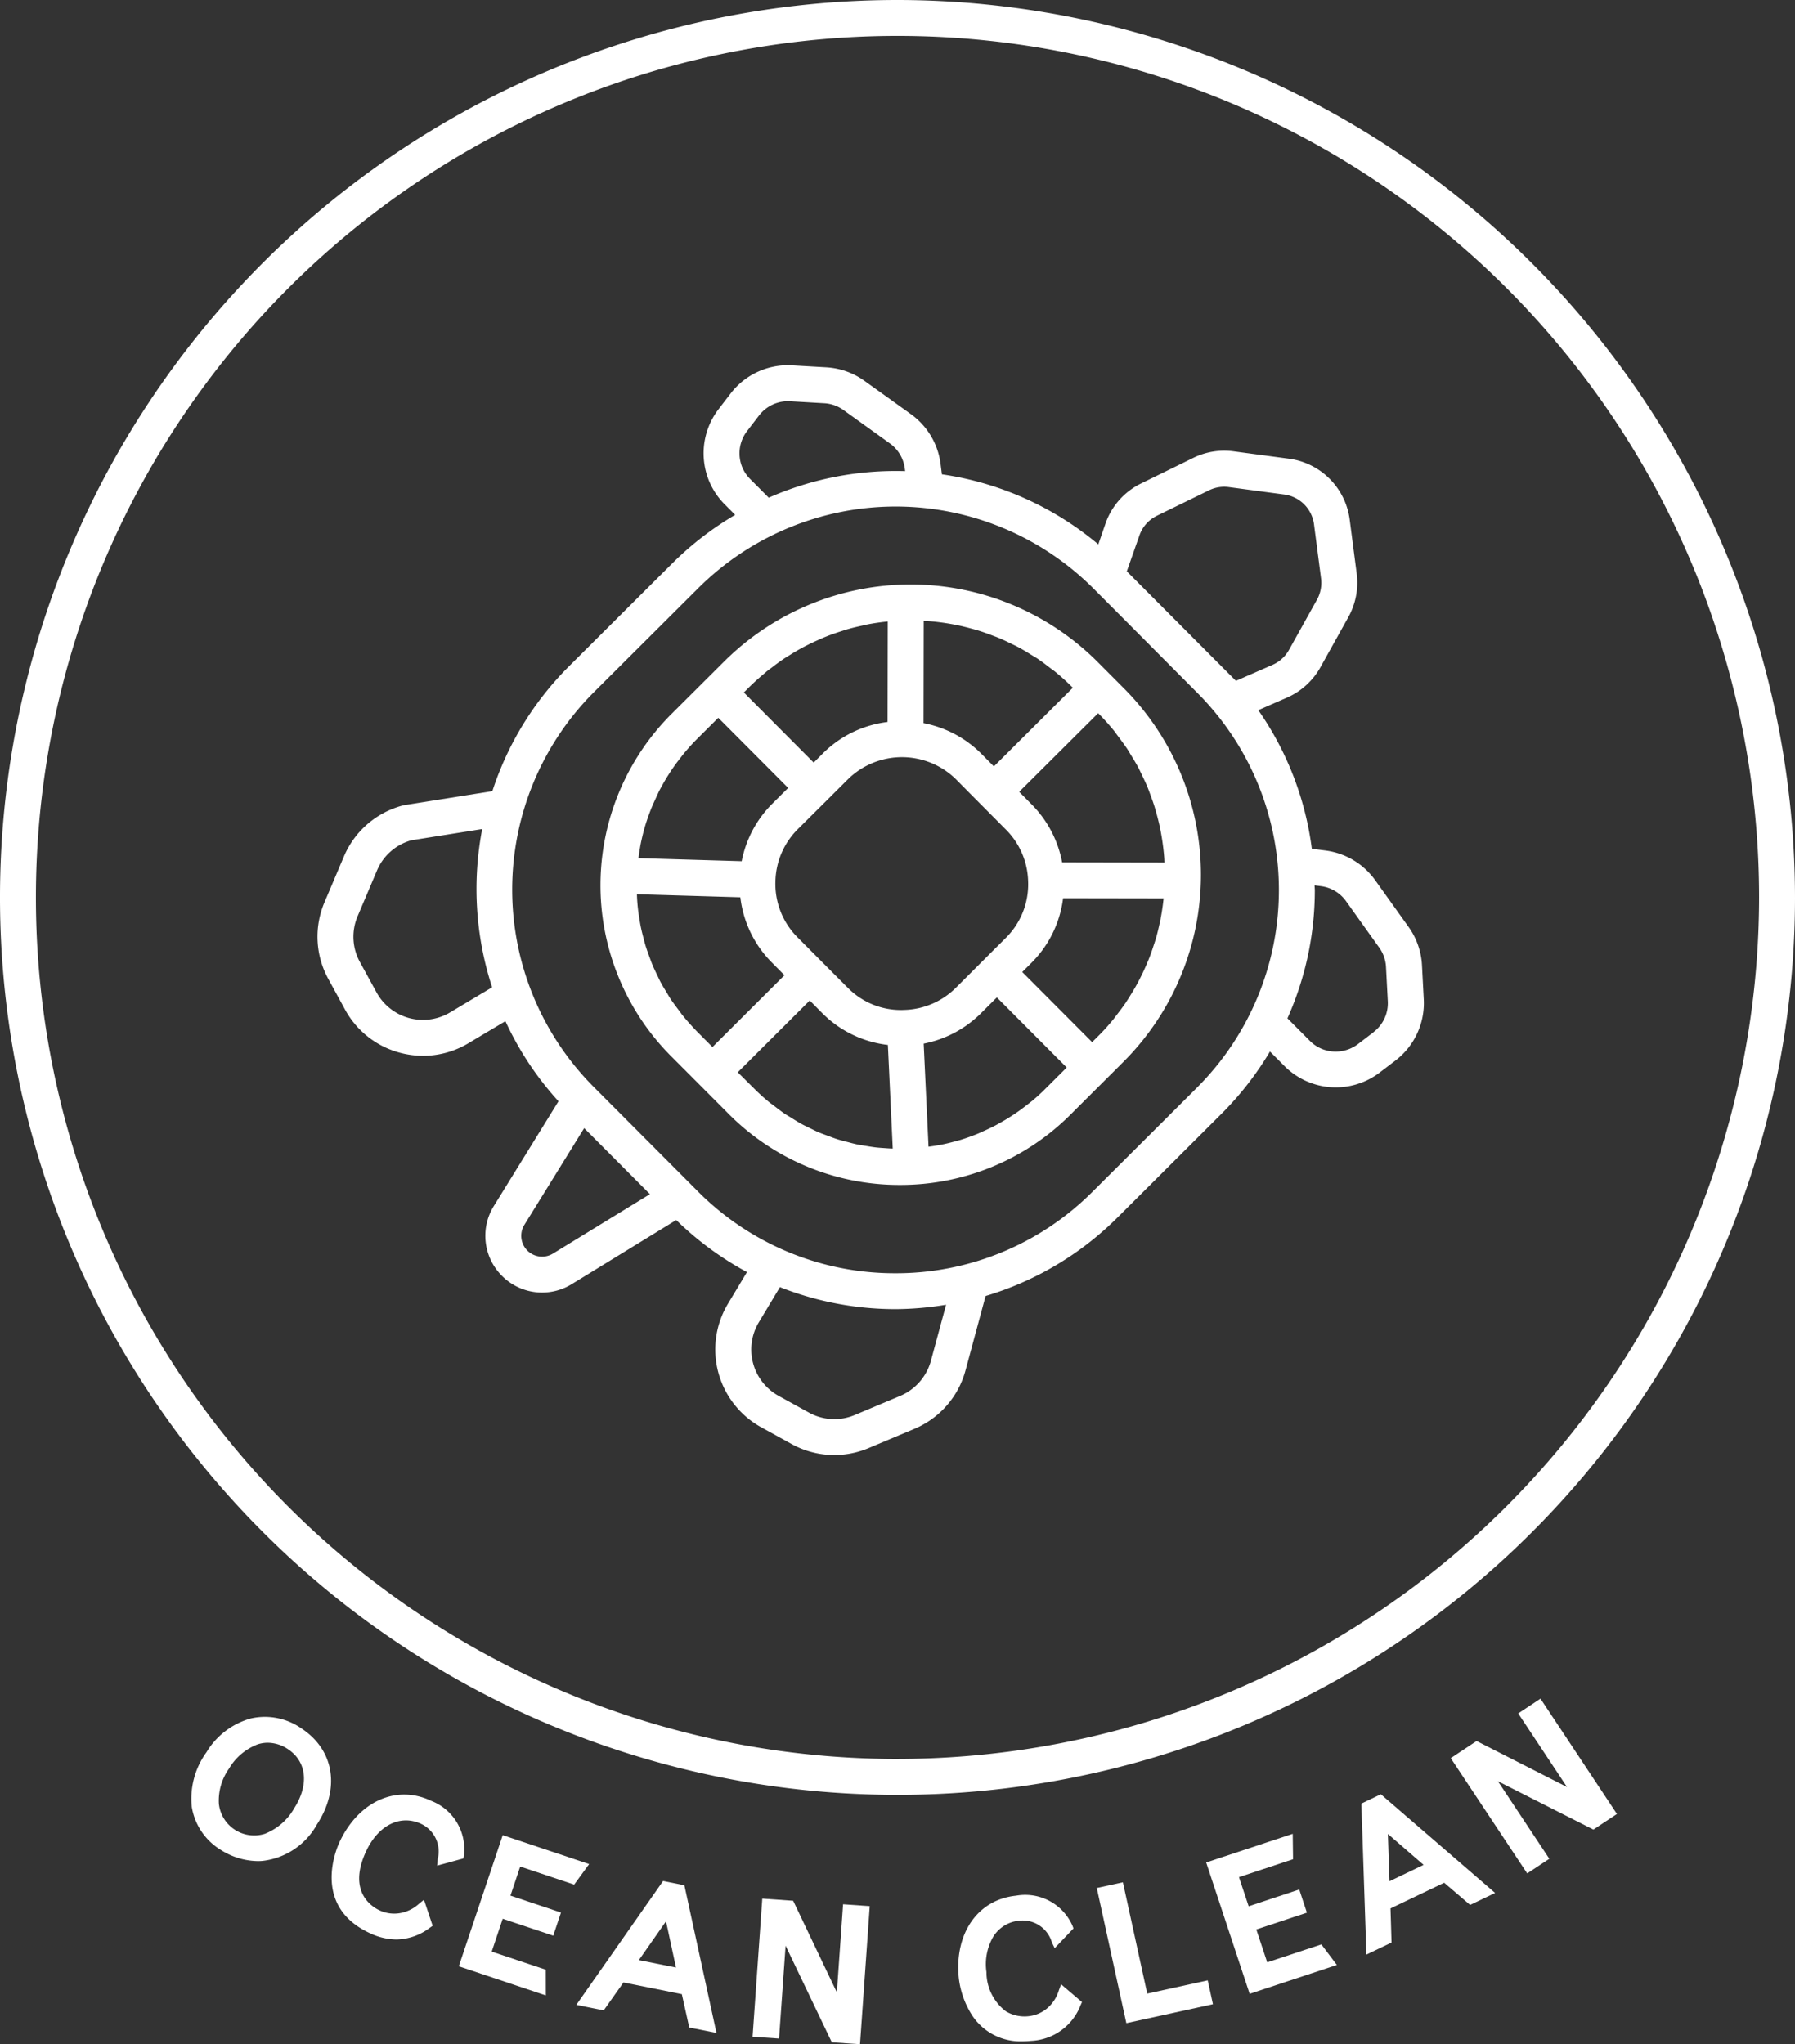
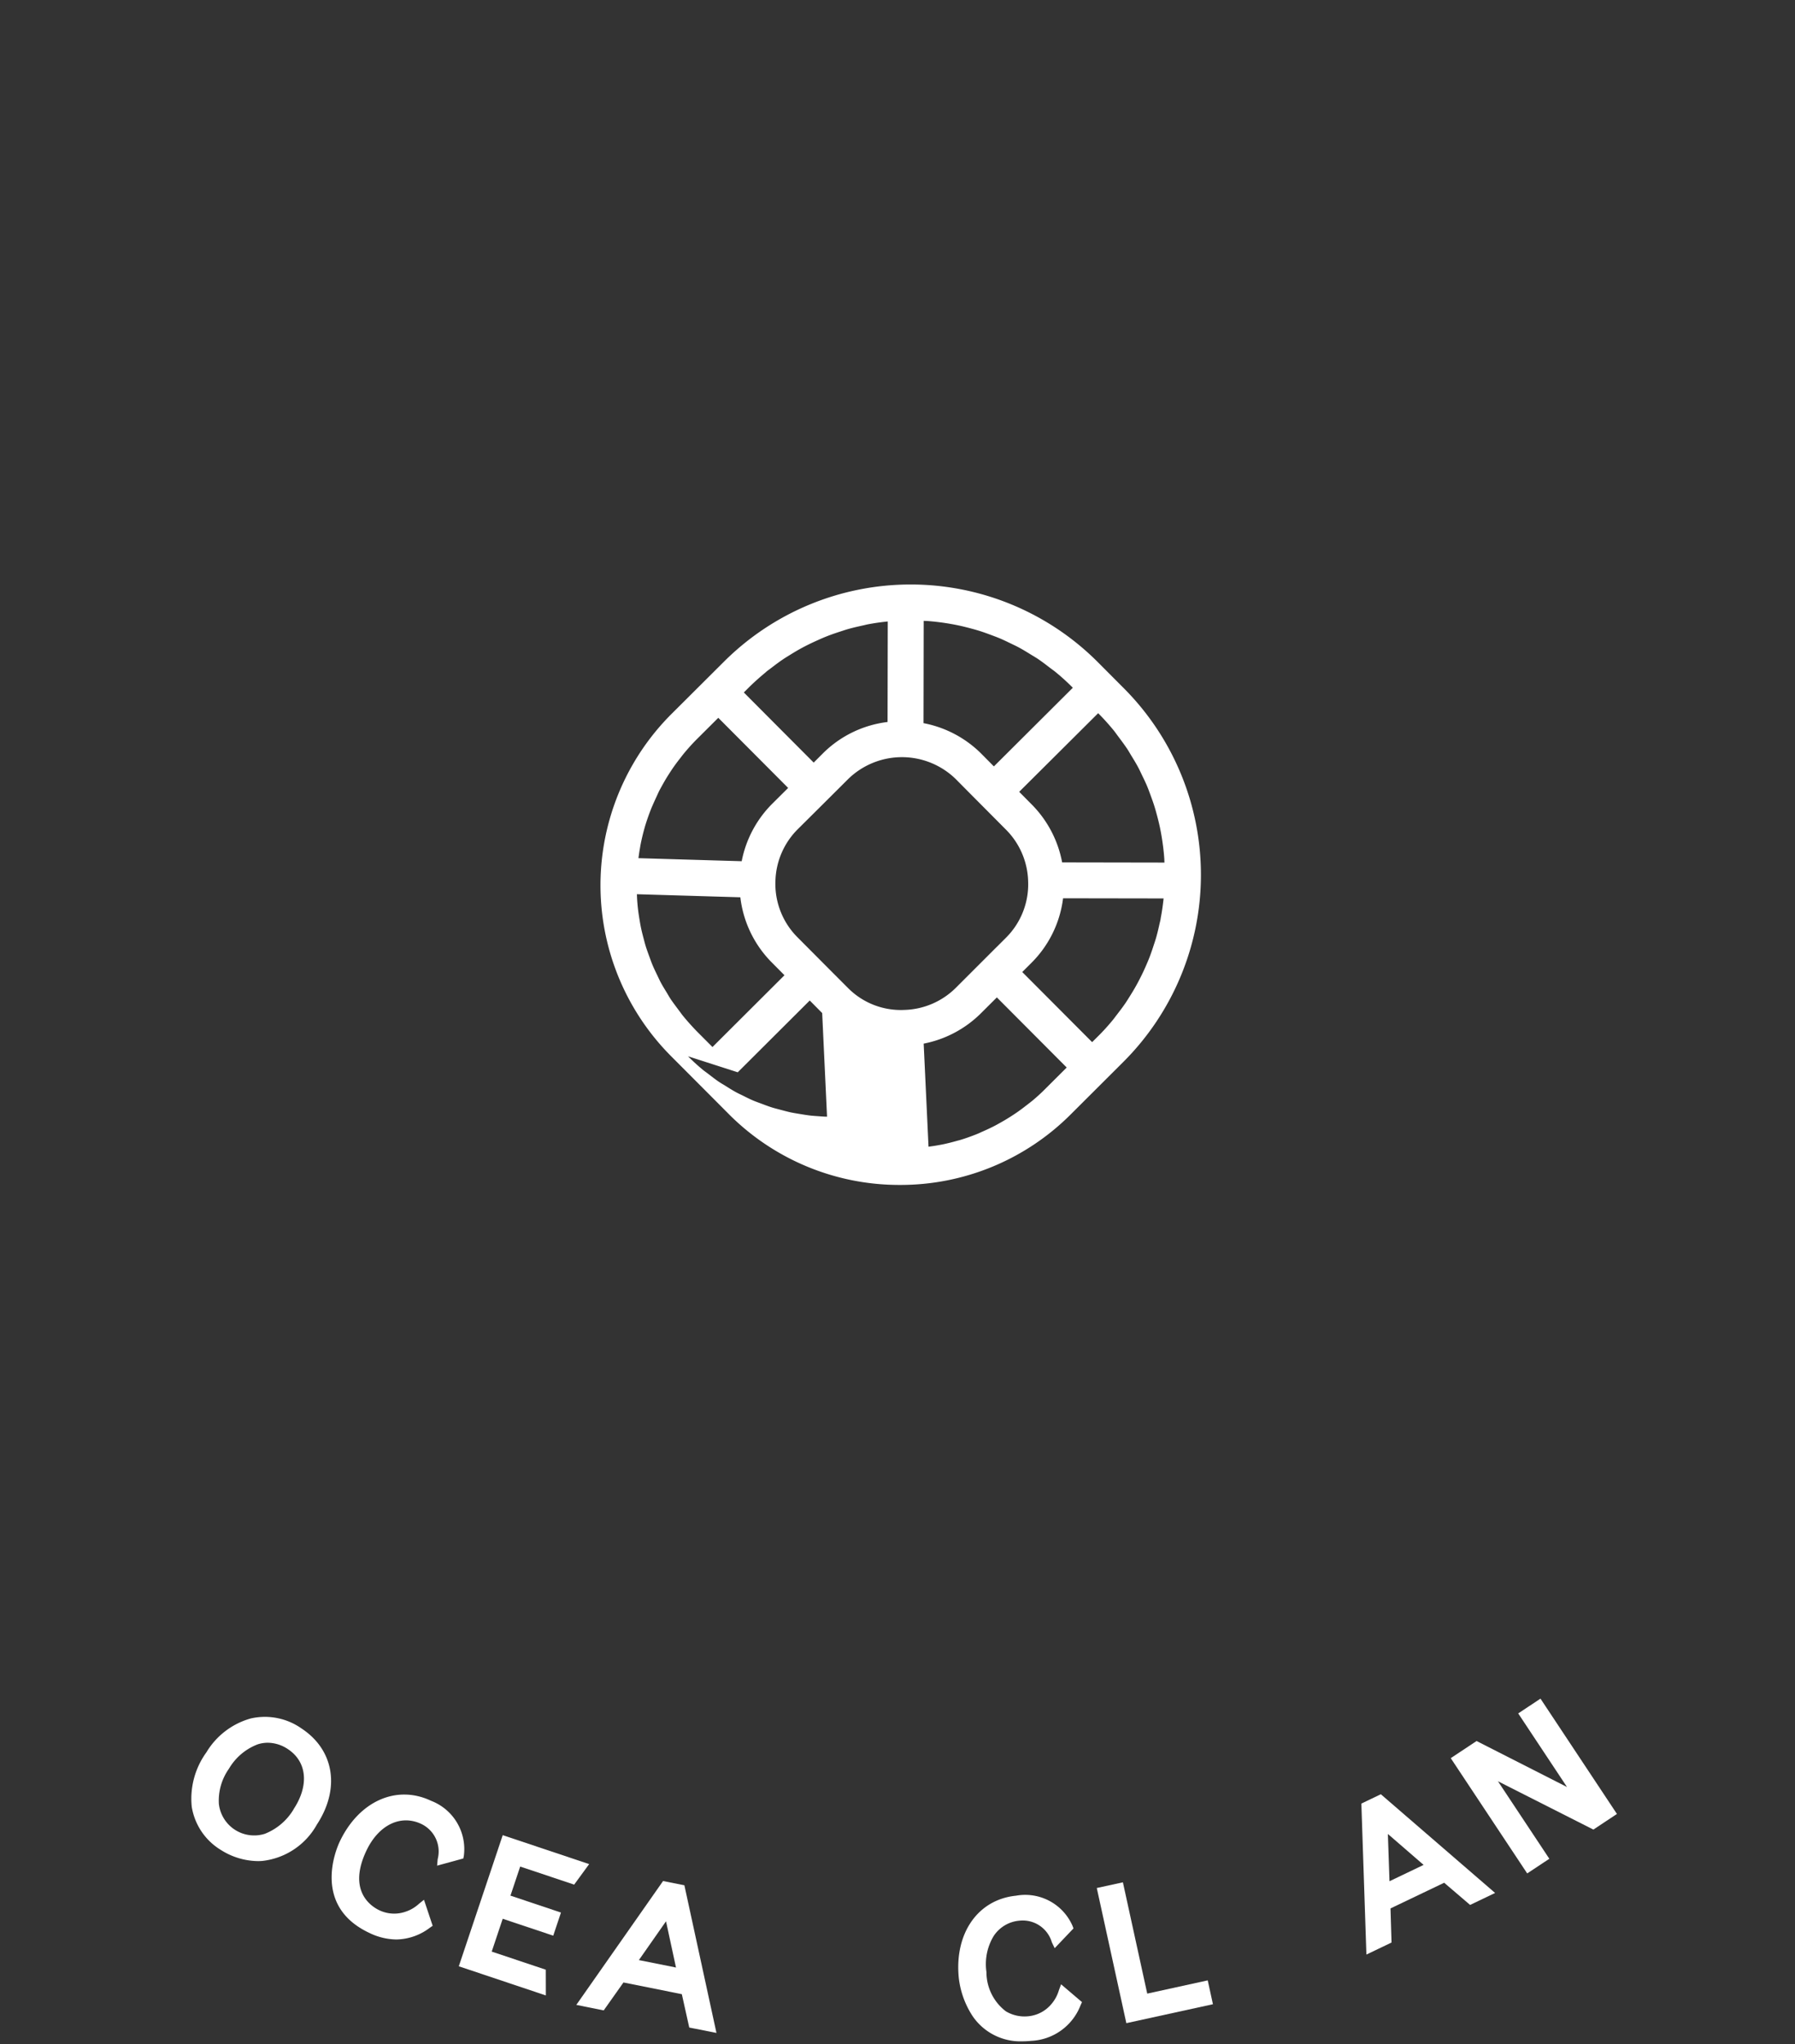
<svg xmlns="http://www.w3.org/2000/svg" viewBox="0 0 100 113.893">
  <rect x="0" y="0" width="100" height="113.893" fill="#333333" stroke="none" />
  <g fill="#fff">
    <path d="m26.8 99.084a3.545 3.545 0 0 0 -2.832-.559 4.2 4.2 0 0 0 -2.47 1.888 4.408 4.408 0 0 0 -.816 3.03 3.457 3.457 0 0 0 1.624 2.409 3.923 3.923 0 0 0 2.065.62q.115 0 .237-.009a3.977 3.977 0 0 0 3.046-2.028c1.311-2.001.967-4.151-.854-5.351zm-.436 4.49a3.256 3.256 0 0 1 -1.613 1.378 1.979 1.979 0 0 1 -2.558-1.673 3.08 3.08 0 0 1 .563-1.956 3.158 3.158 0 0 1 1.6-1.356 1.818 1.818 0 0 1 .562-.089 2.043 2.043 0 0 1 1.128.36c1.054.701 1.184 2.011.314 3.336z" transform="translate(-10 -2.782)" />
    <path d="m34.351 106.726 1.461-.4.03-.154a2.885 2.885 0 0 0 -1.827-3.06c-1.93-.915-4.025.024-5.091 2.28-.17.359-1.568 3.558 1.636 5.073a3.545 3.545 0 0 0 1.526.374 3.166 3.166 0 0 0 1.862-.655l.156-.108-.484-1.45-.28.225a2.045 2.045 0 0 1 -.737.437 1.921 1.921 0 0 1 -1.472-.078c-.439-.208-1.786-1.062-.721-3.315.68-1.437 1.909-2.038 3.061-1.493a1.7 1.7 0 0 1 .912 1.964z" transform="translate(-10 -2.782)" />
    <path d="m31.987 105 .835-1.143-4.815-1.612-2.447 7.305 4.85 1.625-.003-1.434-3.013-1.009.612-1.829 2.815.942.431-1.288-2.814-.943.542-1.62z" />
    <path d="m46.939 107.583-4.832 6.9 1.526.307 1.1-1.556 3.252.652.414 1.859 1.515.3-1.787-8.227zm.721 4.819-2.068-.415 1.512-2.161z" transform="translate(-10 -2.782)" />
-     <path d="m46.622 111.005-2.434-5.105-1.721-.121-.541 7.694 1.475.103.365-5.173 2.574 5.38 1.572.11.541-7.693-1.485-.105z" />
    <path d="m68.99 113.669a2.053 2.053 0 0 1 -.406.756 1.915 1.915 0 0 1 -1.3.692 2.024 2.024 0 0 1 -1.247-.276 2.743 2.743 0 0 1 -1.082-2.191 3.03 3.03 0 0 1 .4-2 1.909 1.909 0 0 1 1.449-.86 1.689 1.689 0 0 1 1.796 1.21l.157.323 1.047-1.1-.055-.147a2.876 2.876 0 0 0 -3.149-1.676c-2.126.215-3.436 2.1-3.185 4.584a4.892 4.892 0 0 0 .758 2.107 3.212 3.212 0 0 0 2.786 1.421 4.721 4.721 0 0 0 .479-.025 3.1 3.1 0 0 0 2.762-1.987l.078-.172-1.164-.992z" transform="translate(-10 -2.782)" />
    <path d="m63.913 111.073-1.356-6.201-1.455.317 1.647 7.53 4.824-1.055-.291-1.329z" />
-     <path d="m70.597 109.33-.608-1.832 2.819-.934-.426-1.292-2.819.935-.539-1.623 3.012-.998-.018-1.416-4.822 1.597 2.422 7.318 4.859-1.609-.863-1.146z" />
    <path d="m85.842 103.267.281 8.412 1.4-.671-.057-1.9 2.989-1.43 1.445 1.236 1.393-.667-6.366-5.5zm3.467 3.417-1.9.91-.09-2.634z" transform="translate(-10 -2.782)" />
    <path d="m90.08 101.063-4.259-6.424-1.241.823 2.718 4.1-5.037-2.562-1.439.954 4.259 6.423 1.233-.817-2.863-4.318 5.317 2.692z" />
    <g transform="translate(-10 -2.782)">
-       <path d="m72.619 41.137-1.464-1.47a14.729 14.729 0 0 0 -20.806-.037l-2.927 2.917a13.492 13.492 0 0 0 -.033 19.082l2.3 2.307.887.891a13.4 13.4 0 0 0 9.532 3.973h.025a13.4 13.4 0 0 0 9.523-3.936l2.6-2.593.323-.323a14.728 14.728 0 0 0 .04-20.811zm1.981 13.103c-.059.271-.122.543-.2.811-.04.139-.088.275-.133.413-.074.23-.152.459-.24.685-.057.146-.119.29-.182.434-.093.215-.192.429-.3.64-.071.142-.144.284-.222.424-.115.211-.24.417-.368.622-.082.131-.163.263-.25.392-.149.219-.311.432-.475.644-.082.106-.159.214-.245.318-.257.311-.528.614-.819.9l-.323.321-3.893-3.906.5-.5a6.15 6.15 0 0 0 1.774-3.609l5.6.009c-.038.365-.09.729-.159 1.09-.011.106-.04.208-.065.312zm-9.059 1.286-2.3 2.3a4.231 4.231 0 0 1 -2.854 1.223 4.142 4.142 0 0 1 -3.157-1.234l-.99-.992-1.814-1.823a4.209 4.209 0 0 1 -1.226-3.16 4.233 4.233 0 0 1 1.234-2.85l1.5-1.491 1.312-1.307a4.29 4.29 0 0 1 6.015.011l.693.7 2.1 2.113a4.228 4.228 0 0 1 1.223 2.851 4.2 4.2 0 0 1 -1.234 3.16l-.5.5zm-17.5 3.842c-.08-.1-.148-.2-.225-.3-.15-.2-.3-.4-.439-.6-.083-.125-.155-.255-.232-.383-.115-.187-.231-.374-.334-.567-.073-.138-.137-.281-.205-.421-.09-.189-.182-.376-.261-.568-.062-.148-.114-.3-.169-.449-.07-.189-.139-.379-.2-.572-.047-.154-.087-.311-.128-.467-.051-.192-.1-.385-.14-.579-.033-.158-.059-.316-.085-.474-.033-.2-.062-.394-.084-.592-.018-.157-.031-.315-.042-.473-.007-.106-.01-.213-.015-.32l5.763.171a6.161 6.161 0 0 0 1.764 3.643l.694.7-4.011 4-.887-.89c-.272-.283-.526-.567-.765-.859zm-2.347-9.568c.064-.318.14-.634.232-.947 0-.016.008-.033.013-.049.1-.329.214-.653.341-.973.04-.1.087-.2.129-.3.1-.22.2-.439.3-.655.058-.113.12-.225.182-.336.11-.2.226-.4.349-.59.069-.109.139-.218.212-.326.137-.2.284-.4.436-.591.07-.09.136-.181.21-.27.23-.276.471-.547.731-.806l1.187-1.183 1.946 1.953 1.946 1.954-.888.883a6.2 6.2 0 0 0 -1.7 3.2l-5.752-.17c.021-.155.042-.311.068-.465.02-.103.035-.215.058-.329zm27.08-5.33c.091.137.17.278.255.417.127.207.254.413.368.626.082.152.153.309.228.464.1.206.2.411.287.621.068.164.128.33.19.5.076.206.151.413.216.623.054.172.1.345.147.519.055.208.107.417.152.627.037.178.07.357.1.535q.052.315.09.63c.021.182.04.363.053.545.007.088.007.176.012.263l-5.7-.01a6.2 6.2 0 0 0 -1.7-3.233l-.693-.7 4.4-4.38.026.027c.3.3.577.612.84.932.088.108.164.223.249.333.164.222.33.439.48.664zm-3.009-3.368-4.395 4.38-.693-.7a6.2 6.2 0 0 0 -3.227-1.71l.01-5.7c.091.006.182.007.273.014.175.014.35.032.524.053q.325.039.648.094c.175.03.349.063.522.1.214.046.426.1.637.156.171.046.342.093.511.146.211.067.42.143.628.221.165.062.33.122.492.19.211.089.416.19.622.29.155.075.31.147.462.229.212.115.418.243.625.37.138.086.28.166.416.257.225.151.441.318.658.485.11.085.223.161.331.25a12.443 12.443 0 0 1 .929.843zm-17.1-.874c.1-.085.211-.161.316-.242.213-.164.428-.326.649-.475.127-.086.258-.165.389-.246.207-.129.415-.254.628-.37q.209-.113.42-.217c.213-.106.429-.2.647-.3.142-.061.285-.122.429-.177.229-.088.46-.166.693-.241.136-.043.27-.091.407-.129.272-.077.547-.14.822-.2.1-.021.2-.05.3-.068.362-.068.726-.119 1.092-.156l-.01 5.6a6.144 6.144 0 0 0 -3.616 1.762l-.5.5-1.946-1.953-1.946-1.954.323-.322c.29-.283.594-.553.906-.809zm-1.565 22.296 4.011-4 .693.7a6.148 6.148 0 0 0 3.66 1.776l.271 5.773c-.136 0-.271-.011-.405-.021-.173-.012-.346-.022-.517-.041-.2-.023-.4-.056-.6-.089-.165-.028-.33-.053-.493-.087-.2-.043-.4-.1-.594-.15-.157-.042-.314-.08-.469-.129-.2-.063-.392-.138-.587-.211-.147-.055-.295-.106-.44-.167-.2-.085-.39-.182-.583-.278-.134-.066-.272-.127-.4-.2-.2-.109-.39-.231-.582-.351-.119-.075-.242-.142-.358-.221-.208-.141-.407-.3-.607-.452-.093-.072-.19-.137-.281-.212q-.429-.355-.829-.755zm16.361 1.624c-.087.073-.178.139-.267.209-.186.146-.375.287-.569.421-.106.073-.214.143-.322.212-.188.121-.38.235-.573.343-.111.062-.221.125-.334.183-.216.112-.438.214-.661.312-.091.04-.181.085-.274.123-.316.128-.637.244-.964.343-.063.02-.129.034-.194.052-.268.076-.538.145-.812.2-.111.023-.223.041-.335.061-.141.025-.285.043-.427.063l-.27-5.743a6.194 6.194 0 0 0 3.188-1.69l.888-.885 3.892 3.906-1.187 1.183c-.246.251-.507.484-.775.707z" />
-       <path d="m88.468 54.419-1.854-2.594a4.039 4.039 0 0 0 -2.756-1.654l-.776-.1a17.349 17.349 0 0 0 -2.982-7.723l1.6-.7a3.95 3.95 0 0 0 1.858-1.685l1.56-2.8a3.95 3.95 0 0 0 .465-2.42l-.392-3.016a3.933 3.933 0 0 0 -3.375-3.387l-3.091-.412a3.908 3.908 0 0 0 -2.249.366l-2.912 1.428a3.905 3.905 0 0 0 -1.977 2.23l-.4 1.158a17.424 17.424 0 0 0 -8.714-3.9l-.075-.587a4.04 4.04 0 0 0 -1.644-2.762l-2.595-1.861a4.026 4.026 0 0 0 -2.123-.753l-1.906-.109a4.009 4.009 0 0 0 -3.429 1.57l-.672.874a4.046 4.046 0 0 0 -.778 3.11 4 4 0 0 0 1.122 2.189l.584.586a17.518 17.518 0 0 0 -3.449 2.648l-5.814 5.794a17.427 17.427 0 0 0 -4.264 6.951l-4.887.776-.1.021a4.92 4.92 0 0 0 -3.283 2.843l-1.074 2.532a4.912 4.912 0 0 0 .213 4.309l.923 1.688a4.912 4.912 0 0 0 3.038 2.4 5.012 5.012 0 0 0 1.313.176 4.921 4.921 0 0 0 2.521-.7l2.063-1.229a17.444 17.444 0 0 0 2.957 4.464l-3.6 5.831a3.15 3.15 0 0 0 .449 3.892 3.149 3.149 0 0 0 3.89.463l5.82-3.57a17.61 17.61 0 0 0 3.941 2.9l-1.06 1.764a4.95 4.95 0 0 0 1.851 6.88l1.684.928a4.92 4.92 0 0 0 4.309.229l2.536-1.066a4.919 4.919 0 0 0 2.859-3.272l1.115-4.132a17.464 17.464 0 0 0 7.363-4.387l5.815-5.8a17.651 17.651 0 0 0 2.664-3.434l.81.813a4.033 4.033 0 0 0 5.3.36l.875-.667a4.022 4.022 0 0 0 1.583-3.423l-.1-1.906a4.02 4.02 0 0 0 -.75-2.124zm-14.025-22.9 2.912-1.419a1.919 1.919 0 0 1 1.1-.18l3.093.413a1.93 1.93 0 0 1 1.656 1.662l.392 3.015a1.944 1.944 0 0 1 -.229 1.187l-1.561 2.8a1.937 1.937 0 0 1 -.912.826l-2.04.891-.921-.924-5.159-5.177.7-1.99a1.91 1.91 0 0 1 .969-1.101zm-22.654-2.05a2.009 2.009 0 0 1 -.565-1.1 2.039 2.039 0 0 1 .392-1.566l.671-.874a2.033 2.033 0 0 1 1.728-.791l1.906.11a2.016 2.016 0 0 1 1.069.378l2.589 1.863a2.035 2.035 0 0 1 .827 1.392l.02.151a17.594 17.594 0 0 0 -7.6 1.477zm-16.719 29.721a2.948 2.948 0 0 1 -4.094-1.118l-.923-1.687a2.925 2.925 0 0 1 -.126-2.567l1.073-2.532a2.924 2.924 0 0 1 1.91-1.686l3.954-.628a17.666 17.666 0 0 0 .553 8.818zm5.736 13.435a1.161 1.161 0 0 1 -1.594-1.6l3.332-5.389 3.664 3.677zm21.055 5.975a2.969 2.969 0 0 1 -1.7 1.949l-2.535 1.066a2.929 2.929 0 0 1 -2.567-.136l-1.684-.928a2.95 2.95 0 0 1 -1.1-4.1l1.175-1.958a17.534 17.534 0 0 0 6.4 1.226h.032a17.645 17.645 0 0 0 2.824-.245zm14.813-15.21-5.815 5.794a15.455 15.455 0 0 1 -10.978 4.536h-.028a15.452 15.452 0 0 1 -10.983-4.57l-5.3-5.316-.506-.507a15.573 15.573 0 0 1 .04-22l5.814-5.794a15.574 15.574 0 0 1 22 .039l1.325 1.33 4.479 4.5a15.555 15.555 0 0 1 -.049 21.987zm9.847-3.1-.875.668a2.059 2.059 0 0 1 -1.57.386 2.015 2.015 0 0 1 -1.1-.568l-1.253-1.258a17.494 17.494 0 0 0 1.526-7.118c0-.1-.012-.194-.014-.292l.364.047a2.035 2.035 0 0 1 1.388.833l1.854 2.595a2.021 2.021 0 0 1 .374 1.071l.1 1.907a2.028 2.028 0 0 1 -.794 1.723z" />
-       <path d="m60 2.782a50 50 0 1 0 50 50 50.056 50.056 0 0 0 -50-50zm0 98a48 48 0 1 1 48-48 48.053 48.053 0 0 1 -48 47.999z" />
+       <path d="m72.619 41.137-1.464-1.47a14.729 14.729 0 0 0 -20.806-.037l-2.927 2.917a13.492 13.492 0 0 0 -.033 19.082l2.3 2.307.887.891a13.4 13.4 0 0 0 9.532 3.973h.025a13.4 13.4 0 0 0 9.523-3.936l2.6-2.593.323-.323a14.728 14.728 0 0 0 .04-20.811zm1.981 13.103c-.059.271-.122.543-.2.811-.04.139-.088.275-.133.413-.074.23-.152.459-.24.685-.057.146-.119.29-.182.434-.093.215-.192.429-.3.64-.071.142-.144.284-.222.424-.115.211-.24.417-.368.622-.082.131-.163.263-.25.392-.149.219-.311.432-.475.644-.082.106-.159.214-.245.318-.257.311-.528.614-.819.9l-.323.321-3.893-3.906.5-.5a6.15 6.15 0 0 0 1.774-3.609l5.6.009c-.038.365-.09.729-.159 1.09-.011.106-.04.208-.065.312zm-9.059 1.286-2.3 2.3a4.231 4.231 0 0 1 -2.854 1.223 4.142 4.142 0 0 1 -3.157-1.234l-.99-.992-1.814-1.823a4.209 4.209 0 0 1 -1.226-3.16 4.233 4.233 0 0 1 1.234-2.85l1.5-1.491 1.312-1.307a4.29 4.29 0 0 1 6.015.011l.693.7 2.1 2.113a4.228 4.228 0 0 1 1.223 2.851 4.2 4.2 0 0 1 -1.234 3.16l-.5.5zm-17.5 3.842c-.08-.1-.148-.2-.225-.3-.15-.2-.3-.4-.439-.6-.083-.125-.155-.255-.232-.383-.115-.187-.231-.374-.334-.567-.073-.138-.137-.281-.205-.421-.09-.189-.182-.376-.261-.568-.062-.148-.114-.3-.169-.449-.07-.189-.139-.379-.2-.572-.047-.154-.087-.311-.128-.467-.051-.192-.1-.385-.14-.579-.033-.158-.059-.316-.085-.474-.033-.2-.062-.394-.084-.592-.018-.157-.031-.315-.042-.473-.007-.106-.01-.213-.015-.32l5.763.171a6.161 6.161 0 0 0 1.764 3.643l.694.7-4.011 4-.887-.89c-.272-.283-.526-.567-.765-.859zm-2.347-9.568c.064-.318.14-.634.232-.947 0-.016.008-.033.013-.049.1-.329.214-.653.341-.973.04-.1.087-.2.129-.3.1-.22.2-.439.3-.655.058-.113.12-.225.182-.336.11-.2.226-.4.349-.59.069-.109.139-.218.212-.326.137-.2.284-.4.436-.591.07-.09.136-.181.21-.27.23-.276.471-.547.731-.806l1.187-1.183 1.946 1.953 1.946 1.954-.888.883a6.2 6.2 0 0 0 -1.7 3.2l-5.752-.17c.021-.155.042-.311.068-.465.02-.103.035-.215.058-.329zm27.08-5.33c.091.137.17.278.255.417.127.207.254.413.368.626.082.152.153.309.228.464.1.206.2.411.287.621.068.164.128.33.19.5.076.206.151.413.216.623.054.172.1.345.147.519.055.208.107.417.152.627.037.178.07.357.1.535q.052.315.09.63c.021.182.04.363.053.545.007.088.007.176.012.263l-5.7-.01a6.2 6.2 0 0 0 -1.7-3.233l-.693-.7 4.4-4.38.026.027c.3.3.577.612.84.932.088.108.164.223.249.333.164.222.33.439.48.664zm-3.009-3.368-4.395 4.38-.693-.7a6.2 6.2 0 0 0 -3.227-1.71l.01-5.7c.091.006.182.007.273.014.175.014.35.032.524.053q.325.039.648.094c.175.03.349.063.522.1.214.046.426.1.637.156.171.046.342.093.511.146.211.067.42.143.628.221.165.062.33.122.492.19.211.089.416.19.622.29.155.075.31.147.462.229.212.115.418.243.625.37.138.086.28.166.416.257.225.151.441.318.658.485.11.085.223.161.331.25a12.443 12.443 0 0 1 .929.843zm-17.1-.874c.1-.085.211-.161.316-.242.213-.164.428-.326.649-.475.127-.086.258-.165.389-.246.207-.129.415-.254.628-.37q.209-.113.42-.217c.213-.106.429-.2.647-.3.142-.061.285-.122.429-.177.229-.088.46-.166.693-.241.136-.043.27-.091.407-.129.272-.077.547-.14.822-.2.1-.021.2-.05.3-.068.362-.068.726-.119 1.092-.156l-.01 5.6a6.144 6.144 0 0 0 -3.616 1.762l-.5.5-1.946-1.953-1.946-1.954.323-.322c.29-.283.594-.553.906-.809zm-1.565 22.296 4.011-4 .693.7l.271 5.773c-.136 0-.271-.011-.405-.021-.173-.012-.346-.022-.517-.041-.2-.023-.4-.056-.6-.089-.165-.028-.33-.053-.493-.087-.2-.043-.4-.1-.594-.15-.157-.042-.314-.08-.469-.129-.2-.063-.392-.138-.587-.211-.147-.055-.295-.106-.44-.167-.2-.085-.39-.182-.583-.278-.134-.066-.272-.127-.4-.2-.2-.109-.39-.231-.582-.351-.119-.075-.242-.142-.358-.221-.208-.141-.407-.3-.607-.452-.093-.072-.19-.137-.281-.212q-.429-.355-.829-.755zm16.361 1.624c-.087.073-.178.139-.267.209-.186.146-.375.287-.569.421-.106.073-.214.143-.322.212-.188.121-.38.235-.573.343-.111.062-.221.125-.334.183-.216.112-.438.214-.661.312-.091.04-.181.085-.274.123-.316.128-.637.244-.964.343-.063.02-.129.034-.194.052-.268.076-.538.145-.812.2-.111.023-.223.041-.335.061-.141.025-.285.043-.427.063l-.27-5.743a6.194 6.194 0 0 0 3.188-1.69l.888-.885 3.892 3.906-1.187 1.183c-.246.251-.507.484-.775.707z" />
    </g>
  </g>
</svg>